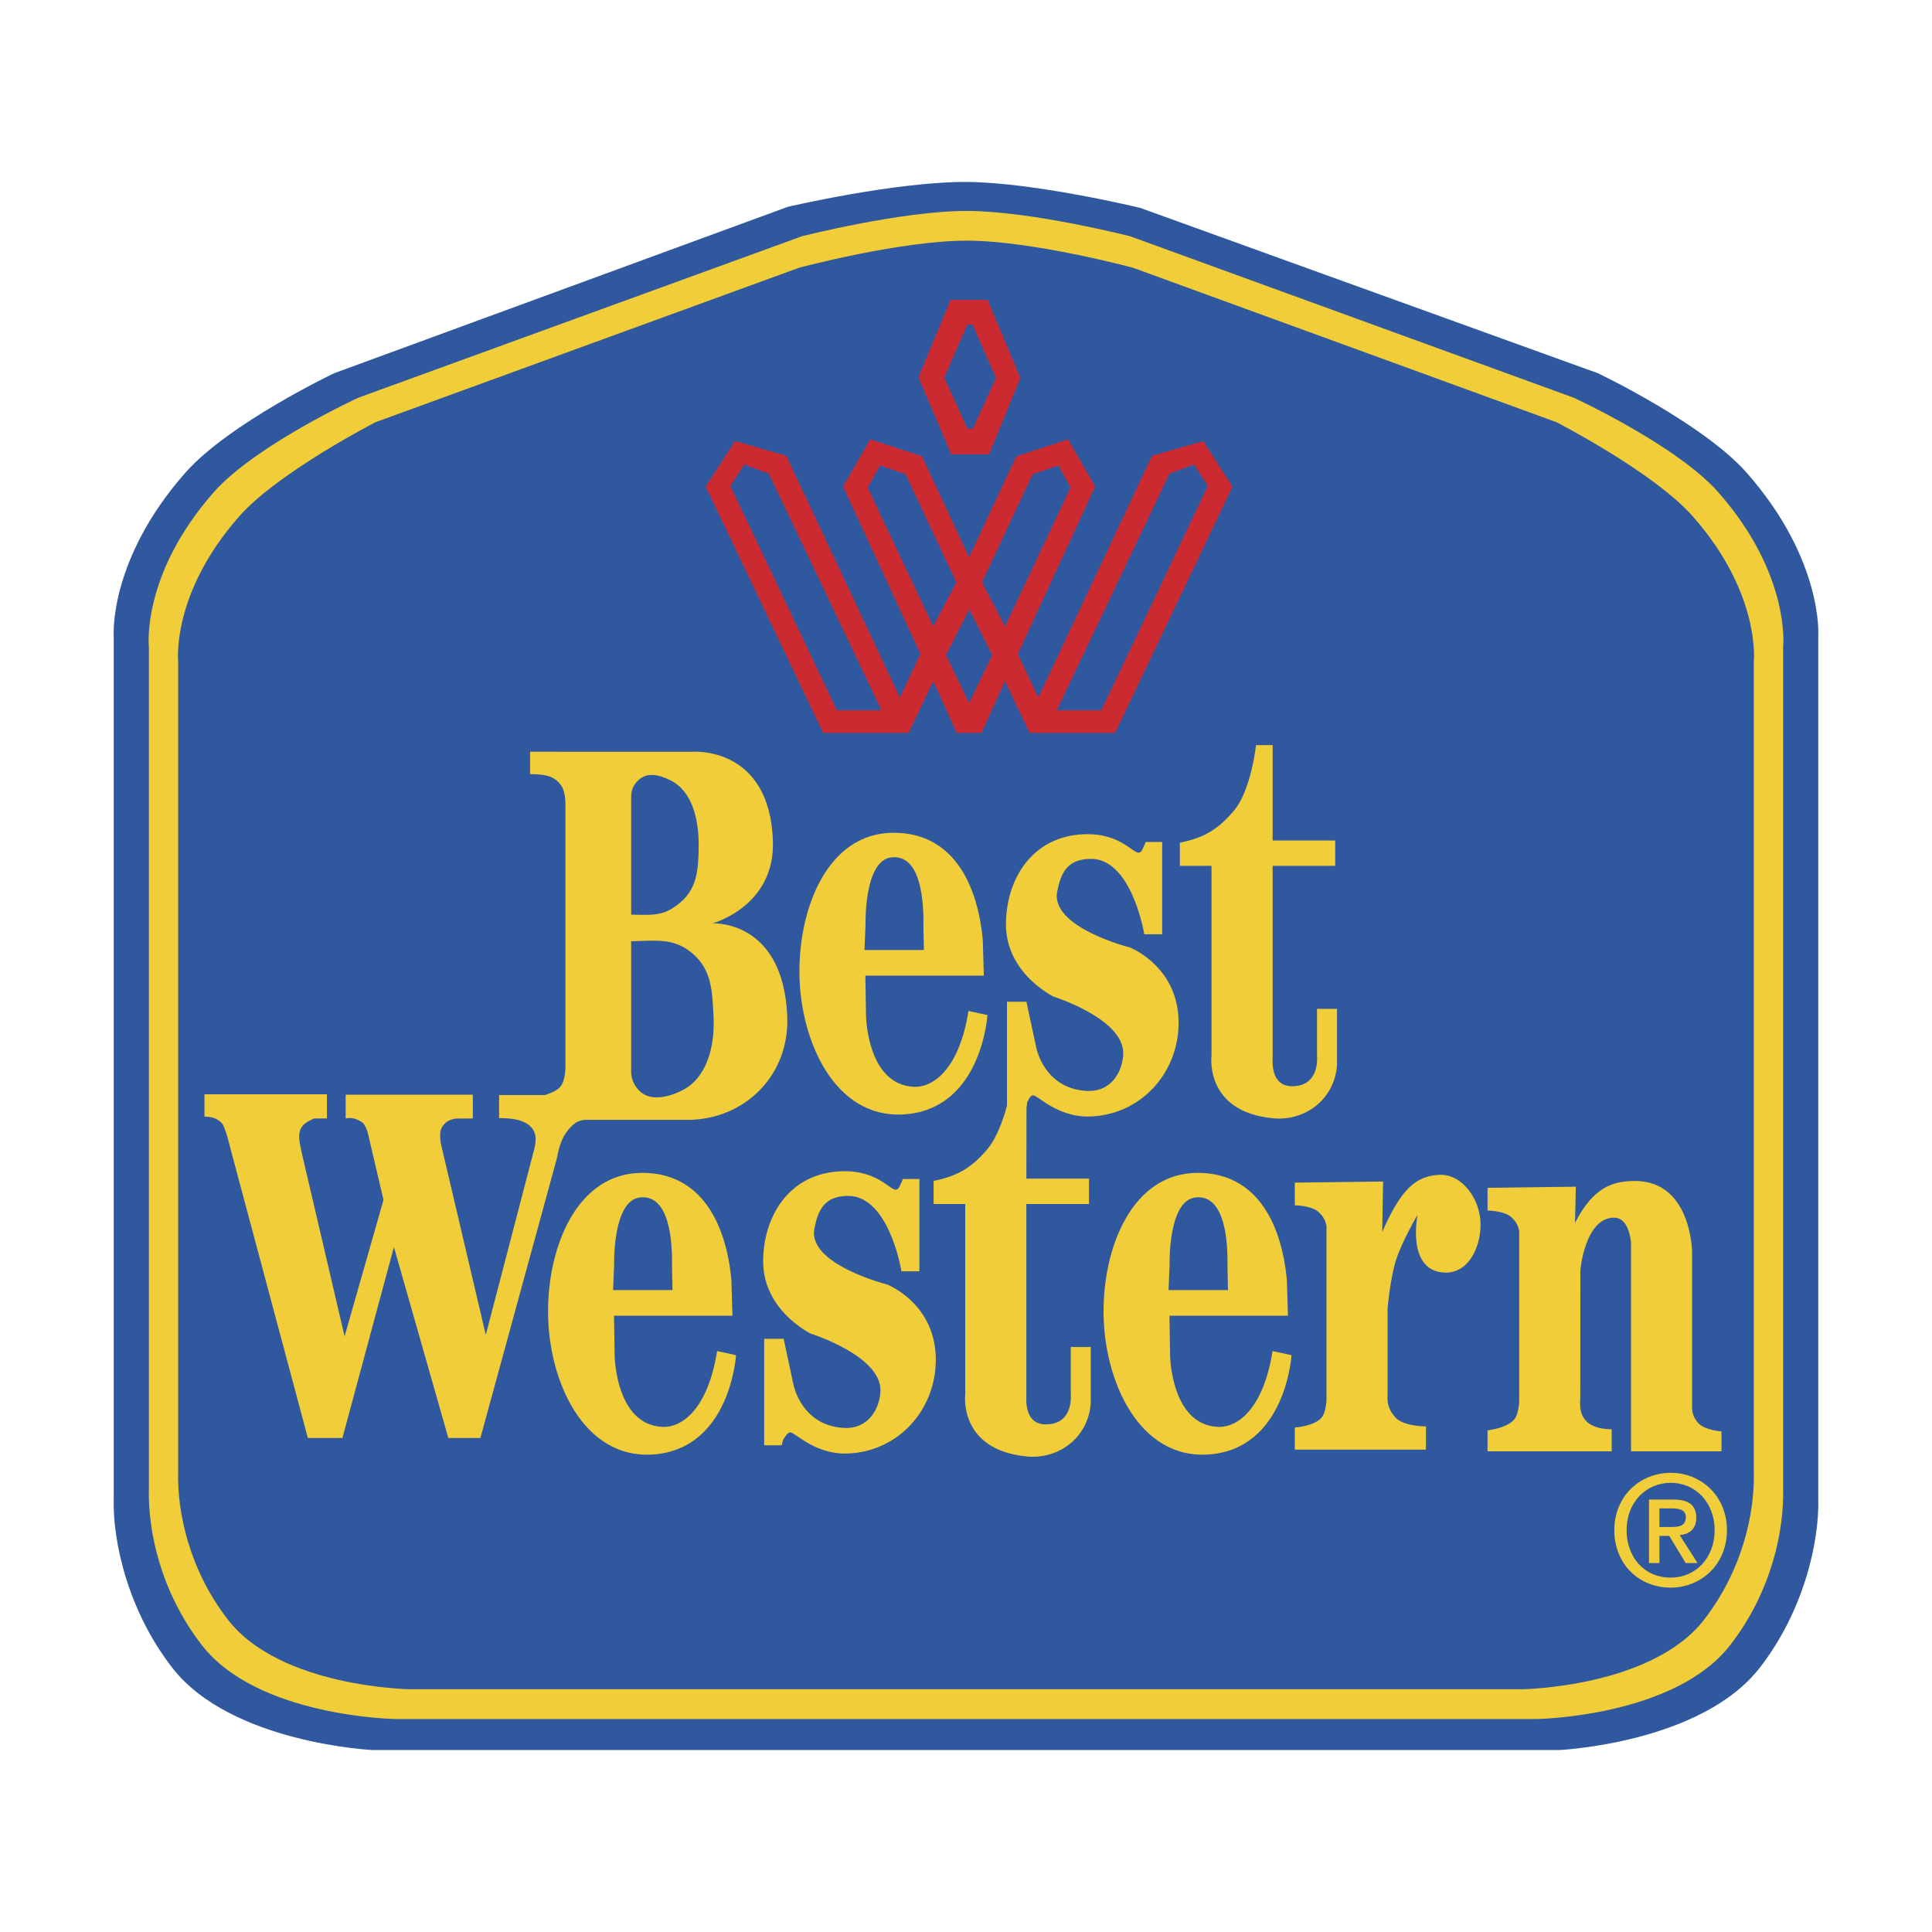
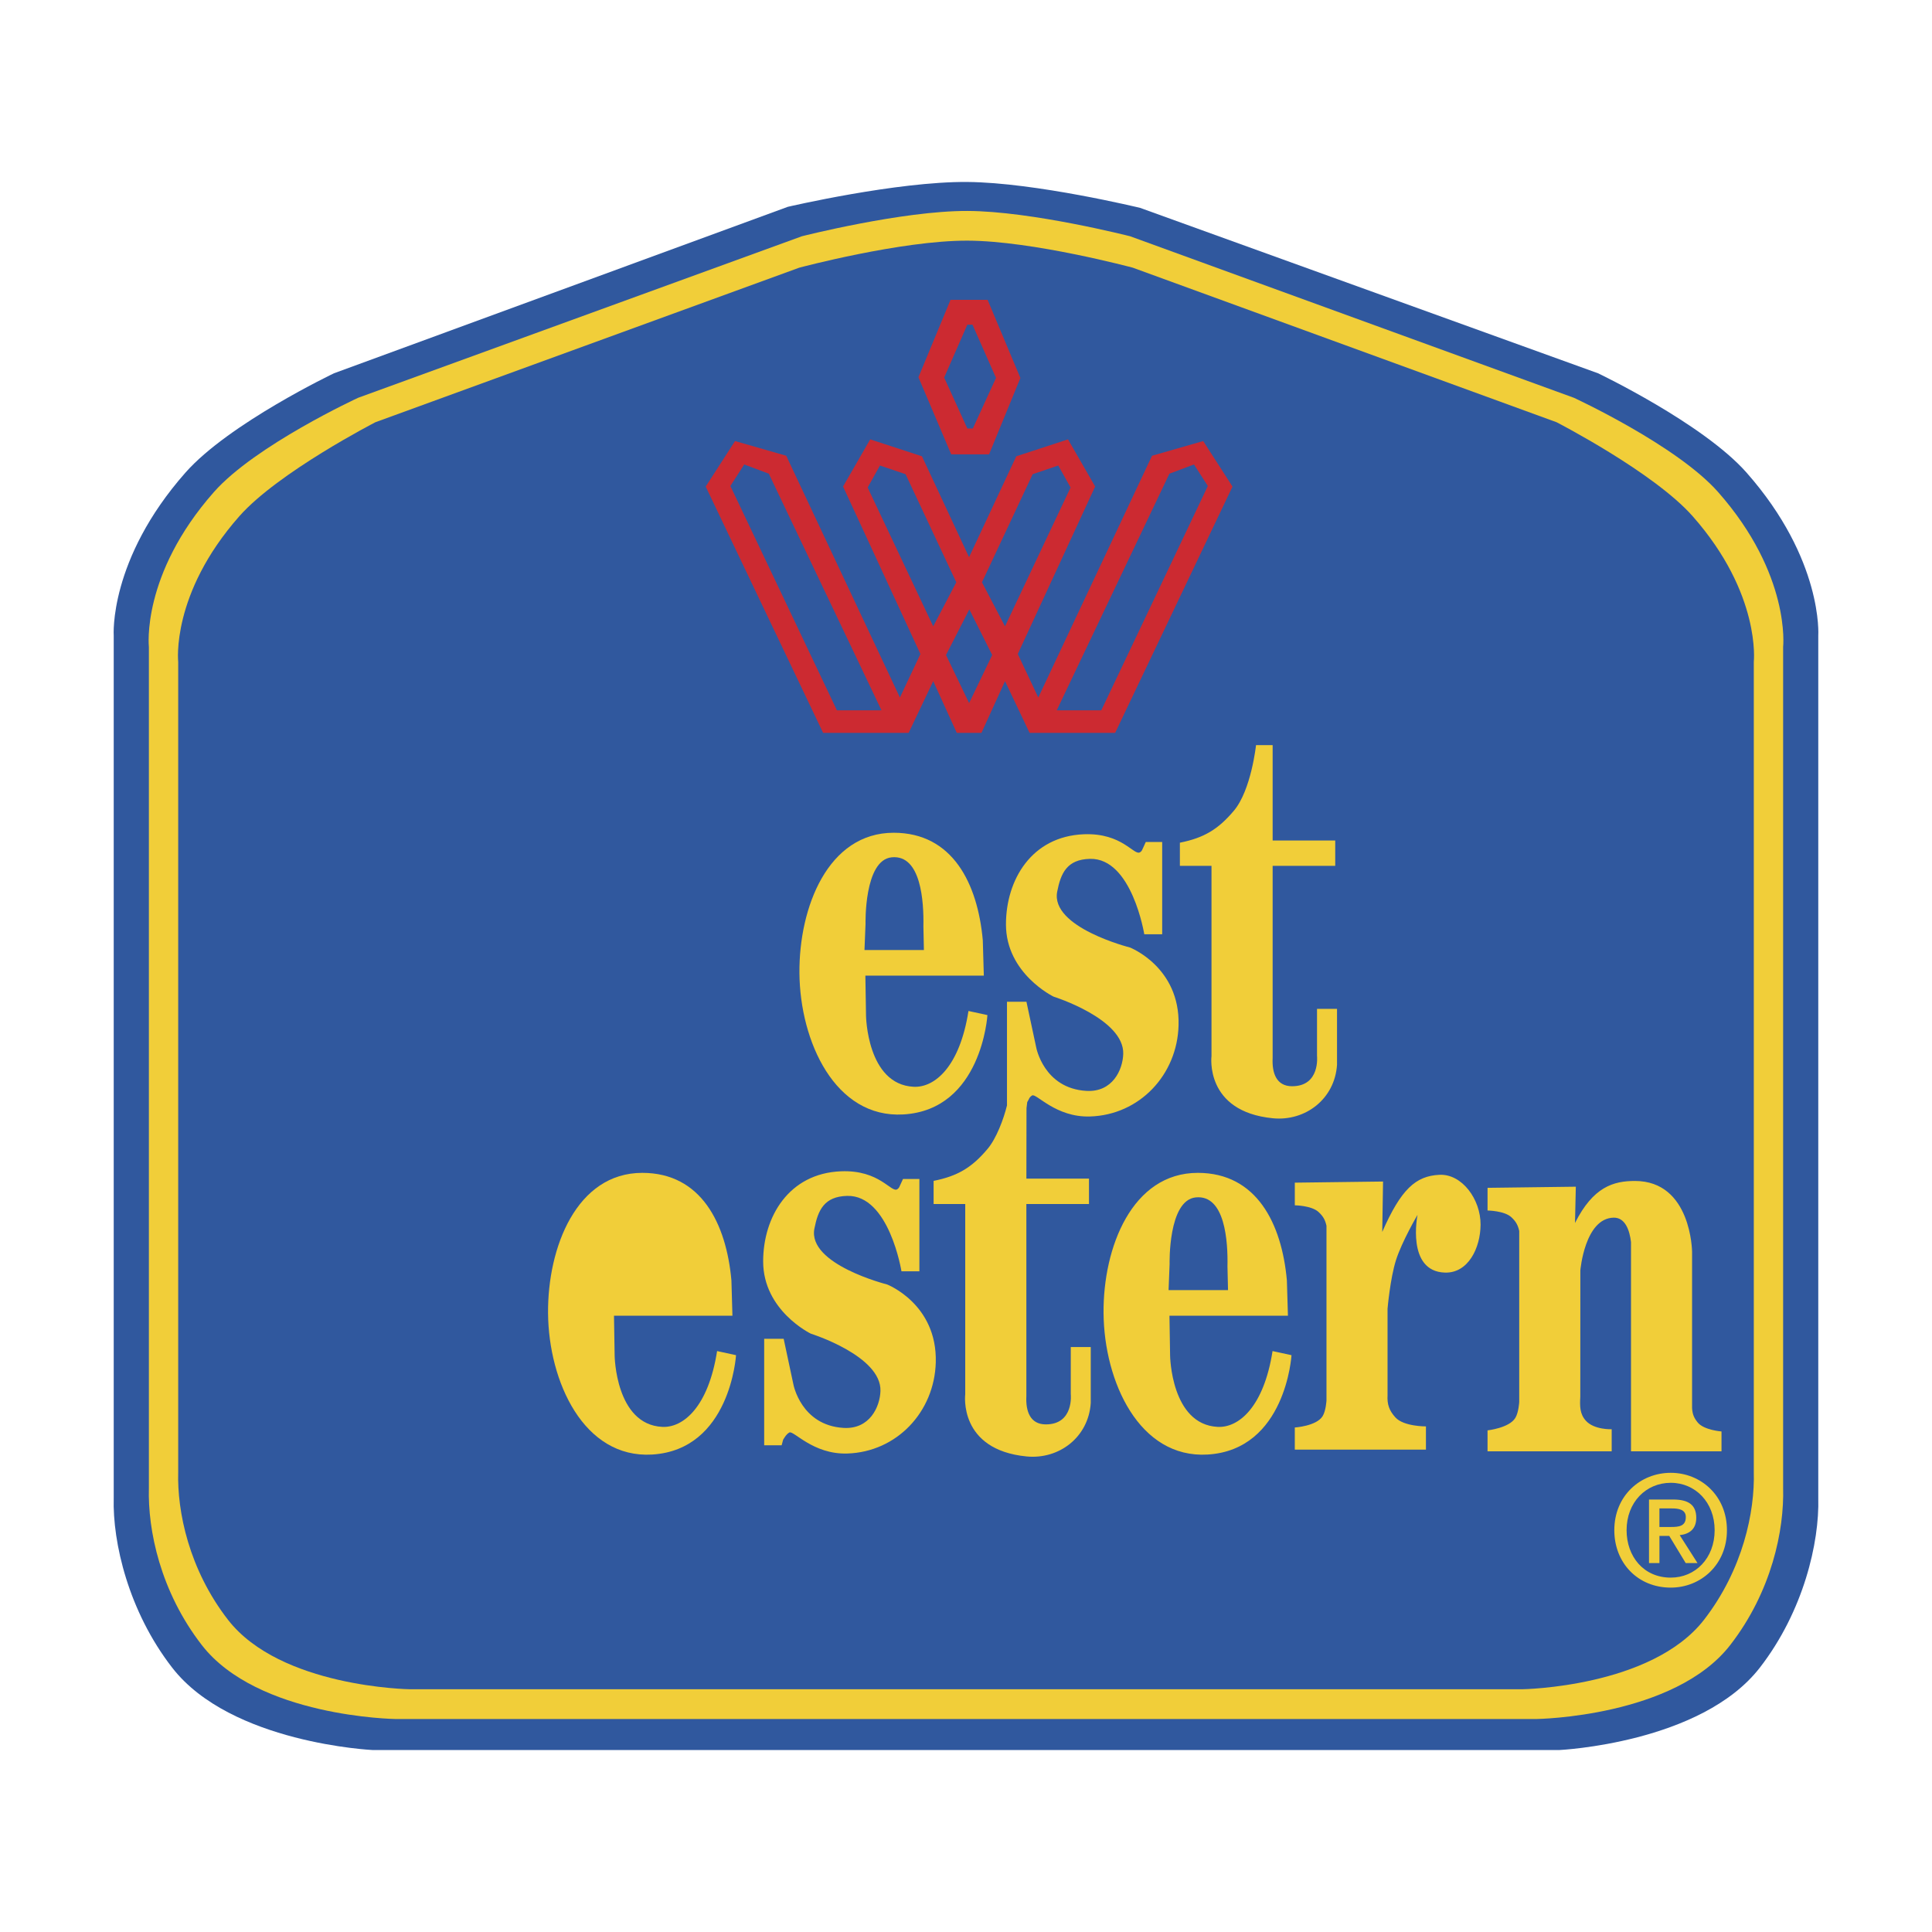
<svg xmlns="http://www.w3.org/2000/svg" width="2500" height="2500" viewBox="0 0 192.756 192.756">
  <g fill-rule="evenodd" clip-rule="evenodd">
    <path fill="#fff" d="M0 0h192.756v192.756H0V0z" />
    <path d="M96.51 18.155c-7.053-.059-17.916 2.481-17.916 2.481L33.32 37.243s-10.488 5.003-14.821 9.914c-7.664 8.687-7.153 16.25-7.153 16.25v86.053c-.123 4.416 1.467 11.297 5.833 16.924 5.863 7.559 20.025 8.219 20.025 8.219h118.349s14.16-.66 20.025-8.219c4.365-5.627 5.955-12.508 5.832-16.924V63.406s.51-7.562-7.154-16.25c-4.332-4.91-14.82-9.914-14.82-9.914L113.752 20.74c0 .001-10.441-2.532-17.242-2.585z" fill="#30589e" />
    <path d="M96.51 21.046c-6.512-.018-16.506 2.526-16.506 2.526L35.729 39.688s-10.275 4.743-14.392 9.409c-7.279 8.252-6.483 15.448-6.483 15.448v83.911c-.118 4.195 1.136 10.328 5.281 15.674 5.572 7.182 19.285 7.375 19.285 7.375h113.917s13.713-.193 19.285-7.375c4.146-5.346 5.398-11.479 5.281-15.674V64.544s.795-7.195-6.484-15.448c-4.115-4.666-14.391-9.409-14.391-9.409l-44.275-16.115c-.001.001-9.833-2.512-16.243-2.526z" fill="#f1ce39" />
    <path d="M96.51 24.01c-6.626-.017-16.772 2.698-16.772 2.698l-42.28 15.417s-9.714 4.997-13.583 9.383c-6.845 7.757-6.096 14.521-6.096 14.521v80.842c-.109 3.943 1.068 9.705 4.966 14.734 5.236 6.748 18.127 6.932 18.127 6.932h111.013s12.891-.184 18.127-6.932c3.896-5.029 5.074-10.791 4.965-14.734V66.029s.75-6.764-6.096-14.521c-3.869-4.386-13.584-9.383-13.584-9.383l-42.279-15.418c0 .001-9.987-2.683-16.508-2.697z" fill="#30589e" />
    <path fill="#cc2a31" d="M98.535 29.918h-3.702l-3.2 7.72 3.27 7.695h3.775l3.127-7.622-3.27-7.793z" />
    <path fill="#cc2a31" d="M97.92 73.118l2.35-5.16 2.451 5.16h8.537l11.709-24.572-2.924-4.542-5.105 1.466-11.348 24.122-2.045-4.343 7.719-16.71-2.709-4.703-5.16 1.688-4.712 10.067-4.699-10.067-5.163-1.688-2.709 4.703 7.718 16.71-2.045 4.343L78.442 45.47l-5.109-1.466-2.925 4.542 11.714 24.572h8.533l2.453-5.16 2.35 5.16h2.462z" />
    <path fill="#30589e" d="M96.512 32.392l-2.313 5.277 2.313 5.082h.547l2.314-5.047-2.348-5.312h-.513zM87.946 70.869H83.5L72.87 48.488l1.38-2.148 2.454.92 11.242 23.609zM93.108 62.49l2.3-4.394-5.059-10.785-2.557-.867-1.226 2.196 6.542 13.85zM105.43 70.869h4.447l10.629-22.381-1.381-2.148-2.453.92-11.242 23.609zM100.27 62.49l-2.299-4.394 5.058-10.785 2.555-.867 1.227 2.196-6.541 13.85zM96.709 60.802l2.283 4.548-2.303 4.798-2.305-4.798 2.325-4.548z" />
-     <path d="M52.887 75.002v2.229c1.383.026 2.479.116 3.171 1.254.424.692.354 2.052.354 2.052v25.516s.106 1.697-.542 2.41c-.448.49-1.509.789-1.509.789h-4.565v2.301c1.307-.006 3.245.17 3.606 1.68.146.619-.154 1.625-.154 1.625l-4.781 18.328-4.456-18.975s-.244-1.072.036-1.652c.463-.961 1.534-.961 1.534-.961l1.592-.01v-2.371H34.486v2.371c.598-.148 1.083.061 1.542.314.514.285.716 1.33.716 1.33l1.518 6.48-3.882 13.619-4.313-18.475c-.12-.756-.496-1.777.135-2.545.339-.412 1.158-.725 1.158-.725h1.259v-2.408H20.4v2.23c.718 0 1.22.137 1.728.646.359.357.858 2.516.858 2.516l7.728 28.895h3.45l5.137-19.049 5.429 19.049h3.2l7.617-27.852c.257-1.309.547-2.414 1.637-3.404.562-.514 1.279-.48 1.279-.48h10.274c5.561-.08 10.062-4.426 9.807-10.355-.418-9.671-7.459-9.248-7.459-9.248s6.234-1.686 6.029-8.177c-.306-9.652-8.127-8.943-8.127-8.943l-16.1-.004z" fill="#f1ce39" />
    <path d="M61.258 131.271h11.817l-.101-3.525c-.511-5.672-3.015-10.73-8.893-10.73-6.544 0-9.455 7.422-9.402 14 .055 6.826 3.555 14.504 10.373 14.104 7.817-.461 8.382-9.914 8.382-9.914l-1.89-.41c-.87 5.57-3.374 7.668-5.468 7.564-4.664-.227-4.753-7.104-4.753-7.104l-.065-3.985z" fill="#f1ce39" />
-     <path d="M61.168 128.717h5.928l-.051-2.35c.051-2.453-.224-7.199-3.168-6.902-2.768.281-2.604 6.645-2.604 6.645l-.105 2.607z" fill="#30589e" />
    <path d="M78.187 133.57h-1.944v10.629h1.74l.151-.562c.2-.307.303-.521.614-.713.41-.256 2.35 2.195 5.773 2.094 4.945-.148 8.711-4.152 8.842-9.098.154-5.824-4.854-7.768-4.854-7.768s-7.953-1.998-7.257-5.568c.359-1.84.971-3.213 3.269-3.27 4.193-.104 5.418 7.523 5.418 7.523h1.789v-9.211h-1.635l-.258.562c-.102.188-.093.316-.306.459-.611.41-1.738-1.941-5.62-1.787-5.213.203-7.768 4.549-7.768 8.992 0 4.914 4.754 7.207 4.754 7.207s7.061 2.213 6.949 5.723c-.053 1.582-1.074 3.832-3.679 3.68-4.254-.252-5.008-4.344-5.008-4.344l-.97-4.548zM116.678 131.271h11.82l-.105-3.525c-.51-5.672-3.014-10.73-8.889-10.73-6.545 0-9.459 7.422-9.402 14 .057 6.826 3.557 14.504 10.373 14.104 7.818-.461 8.379-9.914 8.379-9.914l-1.891-.41c-.869 5.57-3.373 7.668-5.469 7.564-4.66-.227-4.752-7.104-4.752-7.104l-.064-3.985z" fill="#f1ce39" />
    <path d="M116.59 128.717h5.93l-.055-2.35c.055-2.453-.221-7.199-3.166-6.902-2.77.281-2.607 6.645-2.607 6.645l-.102 2.607z" fill="#30589e" />
    <path d="M86.338 97.34h11.818l-.102-3.527c-.51-5.67-3.014-10.729-8.892-10.729-6.545 0-9.456 7.423-9.403 14.002.057 6.828 3.559 14.502 10.373 14.102 7.819-.461 8.383-9.912 8.383-9.912l-1.891-.41c-.869 5.568-3.374 7.664-5.468 7.562-4.664-.227-4.753-7.102-4.753-7.102l-.065-3.986z" fill="#f1ce39" />
    <path d="M86.249 94.786h5.929l-.05-2.353c.05-2.451-.222-7.196-3.169-6.898-2.768.281-2.604 6.643-2.604 6.643l-.106 2.608zM62.974 91.249V79.382c.037-.626.21-1.021.642-1.47.886-.92 2.131-.636 3.273-.064 2.184 1.091 2.857 3.887 2.817 6.732-.031 2.34-.196 4.21-2.047 5.64-1.48 1.145-2.433 1.094-4.685 1.029zM62.971 93.914v13.174c.076.689.258 1.109.715 1.633 1.122 1.281 3.104.703 4.369.07 2.428-1.215 3.306-4.32 3.133-7.475-.13-2.312-.141-4.484-2.045-6.147-1.85-1.615-3.673-1.329-6.172-1.255z" fill="#30589e" />
    <path d="M125.314 74.34h1.658v9.515h6.244v2.532h-6.244v19.178c-.076 1.479.367 2.809 1.939 2.809 2.83 0 2.488-3.029 2.488-3.029v-4.693h1.996v5.58c-.223 3.418-3.16 5.652-6.393 5.338-6.838-.664-6.131-6.203-6.131-6.203v-18.98h-3.154v-2.311c2.396-.479 3.818-1.324 5.393-3.197 1.73-2.06 2.204-6.539 2.204-6.539zM100.467 110.285v-10.34h1.941l.973 4.549s.75 4.094 5.004 4.344c2.609.154 3.629-2.096 3.68-3.68.115-3.512-6.949-5.723-6.949-5.723s-4.752-2.295-4.752-7.207c0-4.445 2.557-8.786 7.768-8.994 3.883-.151 5.008 2.199 5.621 1.79.211-.141.203-.272.307-.46l.254-.561h1.637v9.211h-1.787s-1.229-7.627-5.418-7.526c-2.299.056-2.912 1.43-3.27 3.27-.695 3.573 7.254 5.572 7.254 5.572s5.01 1.94 4.855 7.764c-.129 4.947-3.896 8.949-8.84 9.098-3.424.104-5.363-2.35-5.773-2.096-.311.195-.285.357-.486.664l-.072.602v.01l-.012 7.02h6.246v2.533H102.4v19.18c-.074 1.479.369 2.807 1.941 2.807 2.83 0 2.49-3.027 2.49-3.027v-4.693h1.994v5.58c-.221 3.418-3.16 5.652-6.395 5.338-6.835-.664-6.129-6.201-6.129-6.201v-18.982h-3.155v-2.311c2.397-.48 3.819-1.324 5.389-3.197.869-1.031 1.596-2.955 1.932-4.334zM129.182 117.994l8.805-.113-.08 5.031c1.873-4.275 3.344-5.586 5.701-5.701 2.262-.111 4.123 2.457 4.109 4.975-.014 2.322-1.23 4.846-3.549 4.781-3.887-.111-2.742-5.76-2.742-5.76s-1.562 2.664-2.152 4.529c-.578 1.826-.838 4.836-.838 4.836v8.635c-.051.914.168 1.531.783 2.209.83.918 3.047.896 3.047.896v2.318h-13.084v-2.207s2.145-.137 2.768-1.119c.342-.541.393-1.592.393-1.592v-17.414c-.135-.602-.334-.949-.783-1.369-.703-.66-2.377-.674-2.377-.674v-2.261h-.001zM157.672 126.742l-.006 12.633c-.051.914-.055 1.699.559 2.375.834.92 2.574.846 2.574.846v2.203h-12.387v-2.092s2.148-.229 2.768-1.234c.338-.547.393-1.592.393-1.592v-17.066c-.133-.602-.336-.951-.781-1.371-.705-.656-2.379-.67-2.379-.67v-2.264l8.807-.113-.082 3.621c1.814-3.605 3.828-4.193 5.98-4.193 5.646 0 5.701 7.072 5.701 7.072v15.598c.039.598.184.963.561 1.426.623.768 2.375.896 2.375.896v1.982h-9.029v-20.881c-.139-1.154-.568-2.453-1.732-2.432-2.881.057-3.322 5.256-3.322 5.256zM165.561 153.236h.979l1.641 2.709h1.178l-1.775-2.783c.949-.107 1.652-.584 1.652-1.732 0-1.285-.779-1.822-2.311-1.822h-2.404v6.338h1.041v-2.71h-.001zm0-.888v-1.852h1.256c.629 0 1.377.094 1.377.859 0 .916-.689.992-1.469.992h-1.164v.001zm6.736.322c0-3.443-2.604-5.727-5.604-5.727-3.031 0-5.633 2.283-5.633 5.727 0 3.262 2.34 5.727 5.633 5.727 3-.001 5.604-2.284 5.604-5.727zm-1.227 0c0 2.803-1.928 4.73-4.377 4.73-2.725 0-4.408-2.127-4.408-4.73 0-2.785 1.93-4.73 4.408-4.73 2.45-.001 4.377 1.945 4.377 4.73z" fill="#f1ce39" />
  </g>
</svg>